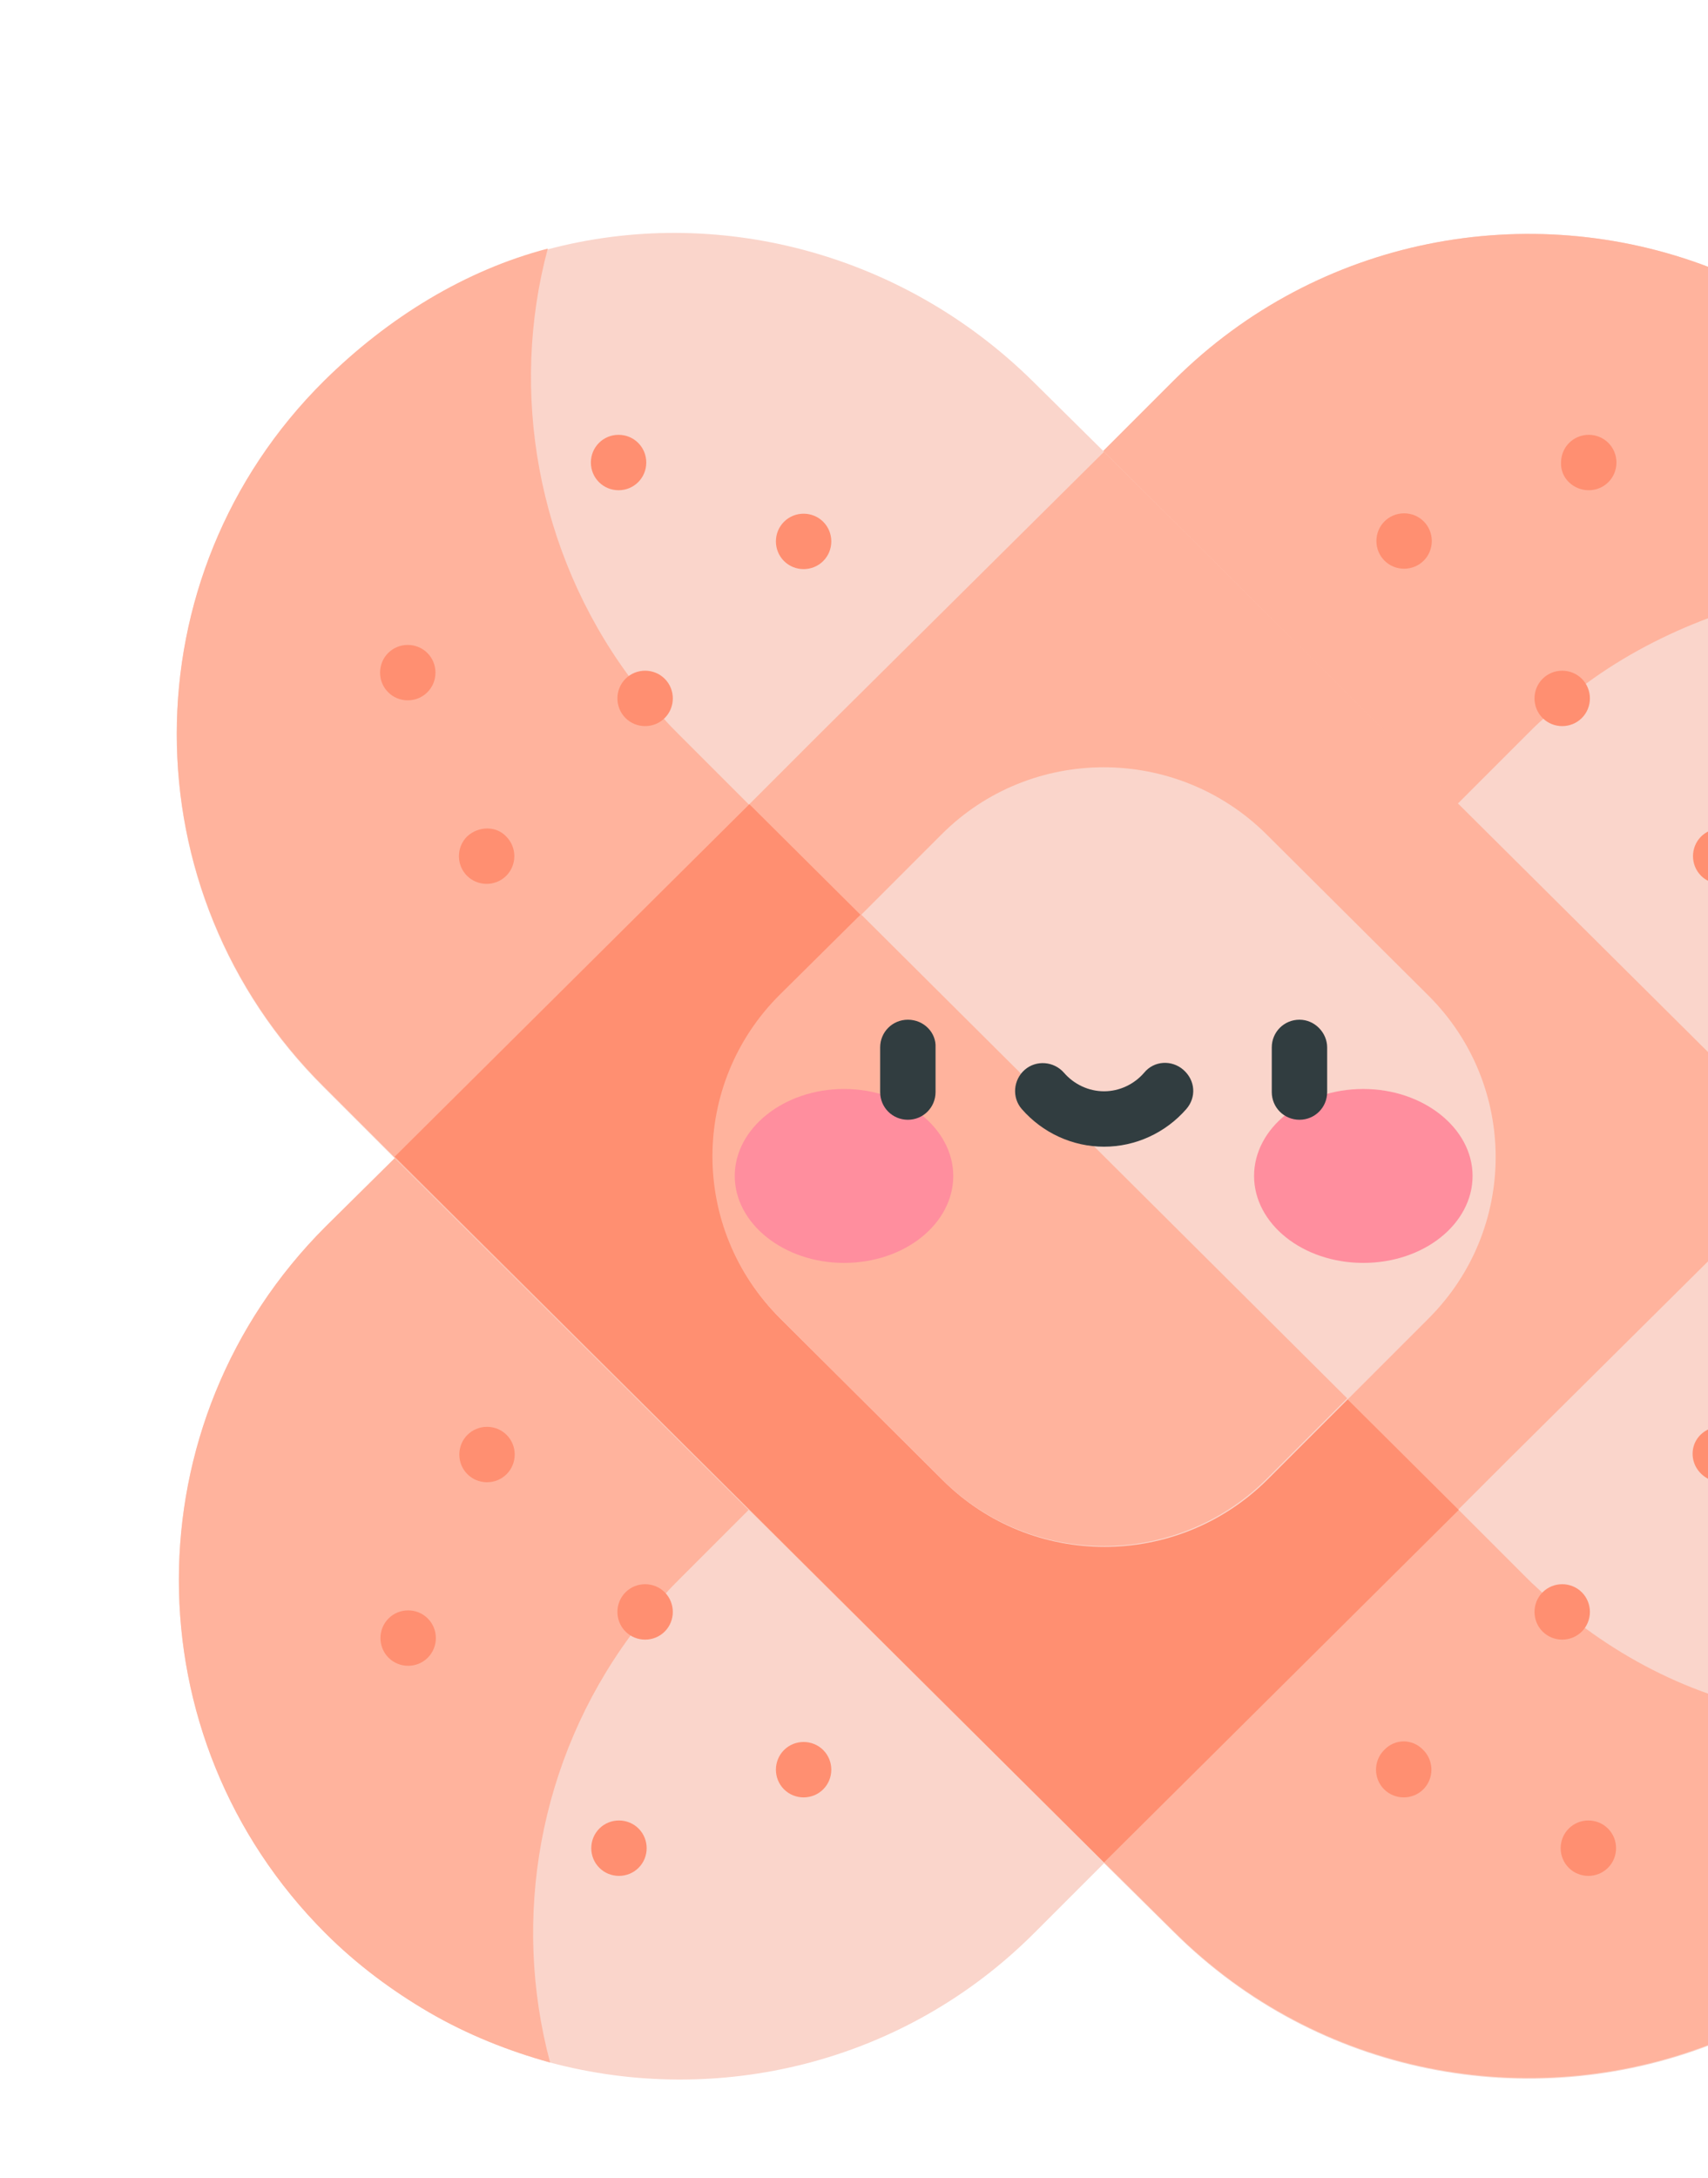
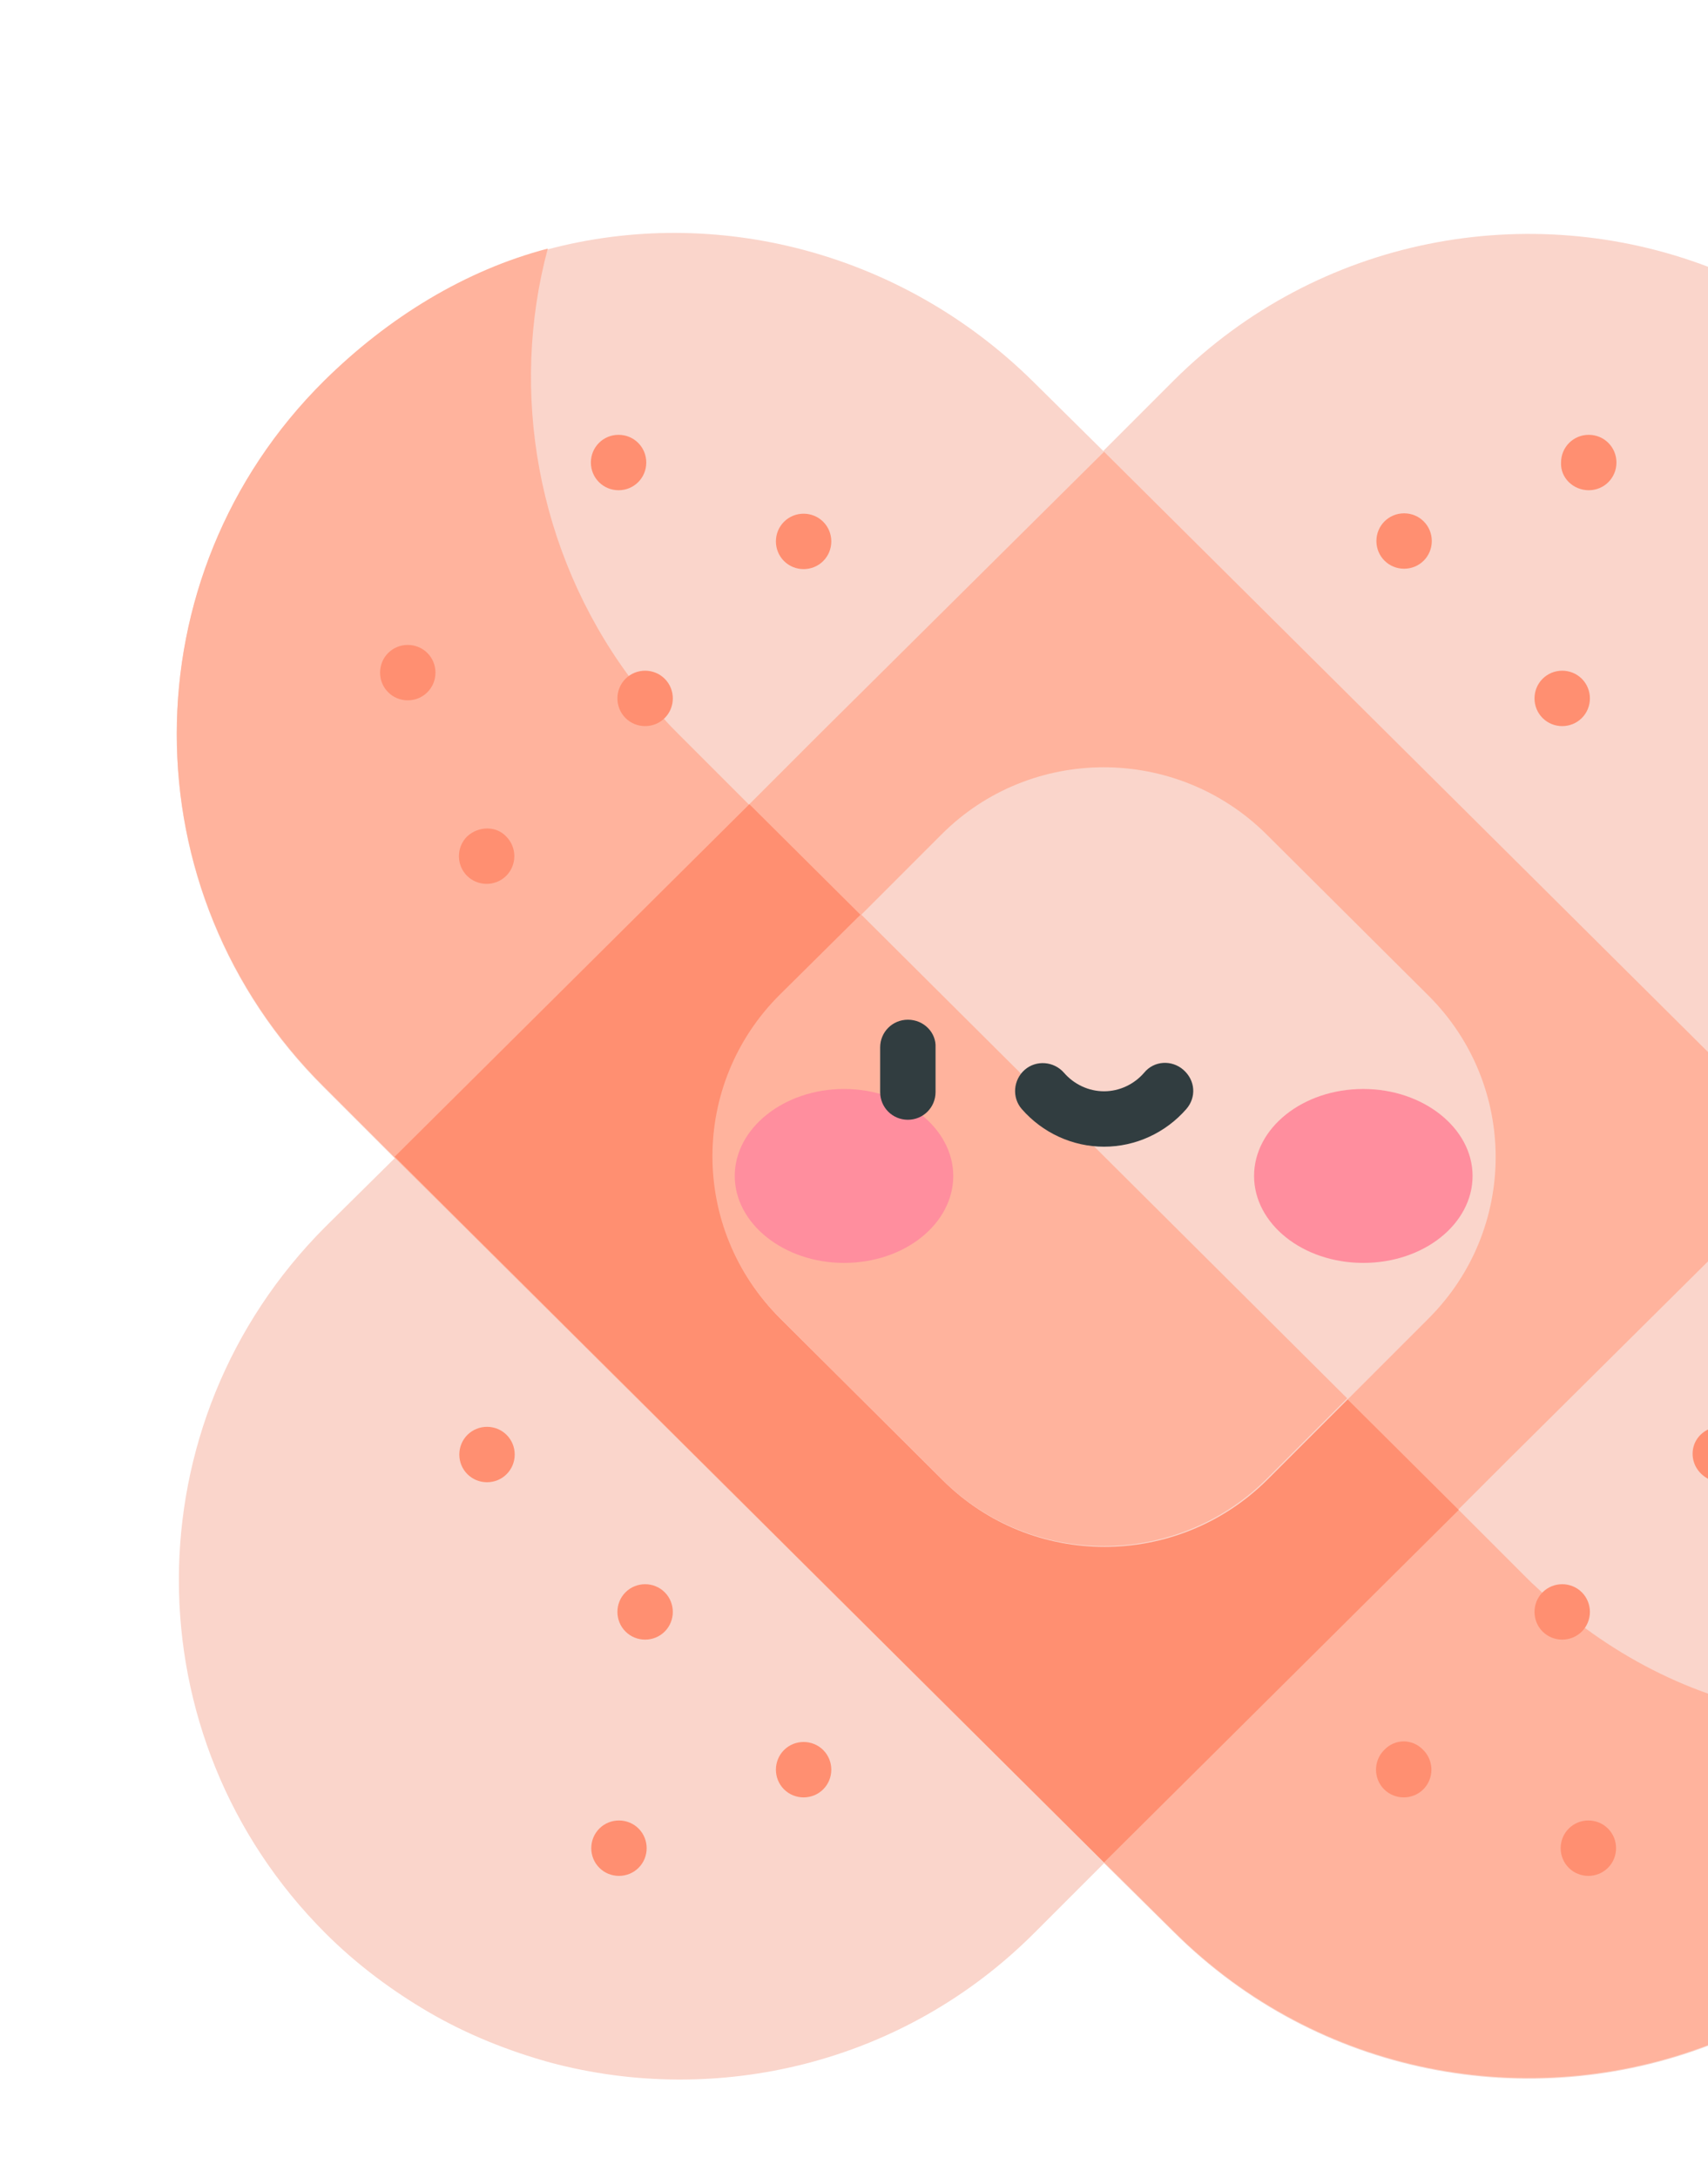
<svg xmlns="http://www.w3.org/2000/svg" id="ezsKY6VvHw01" width="222" height="283">
  <style>@keyframes ezsKY6VvHw02_to__to{0%,to{transform:translate(122.537px,150.238px)}56.667%{transform:translate(122.537px,147px);animation-timing-function:cubic-bezier(.42,0,.58,1)}}@keyframes ezsKY6VvHw031_c_o{0%,40%,46.667%,to{opacity:1}43.333%{opacity:0}}</style>
  <g transform="translate(122.537 150.238)" style="animation:ezsKY6VvHw02_to__to 3000ms linear infinite normal forwards">
    <g id="ezsKY6VvHw02" transform="translate(-122.537 -150.238)" stroke="none" stroke-width="1">
      <path id="ezsKY6VvHw03" d="M222.1 34.7v129l-26.2 26.1-6.3 6.3-46 45.9-9.2 9.2c-17 17-41.2 22.6-62.9 16.8-5.4-1.5-10.7-3.6-15.7-6.5-4.8-2.8-9.4-6.2-13.5-10.3-25.4-25.4-25.4-66.4 0-91.8l9.1-9 46-45.9 9.3-9.3 36.7-36.6 9.2-9.2c18.8-18.7 46.2-23.6 69.5-14.7z" fill="#FAD5CB" />
-       <path id="ezsKY6VvHw04" d="M222.1 34.7v45.6c-5.6 2.1-11 4.9-15.9 8.5-1.9 1.4-3.8 2.9-5.6 4.6-.7.6-1.3 1.2-1.9 1.8l-9.1 9.1-14.6 14.5-20.8 20.7-9.4 9.4-1.4 1.4-31.6 31.5-14.5 14.4-9.1 9.1c-.6.6-1.2 1.2-1.7 1.8-1.7 1.8-3.2 3.6-4.6 5.5C70 228.8 66.5 249.3 71.5 268c-5.4-1.5-10.7-3.6-15.7-6.5-4.8-2.8-9.4-6.2-13.5-10.3-25.4-25.4-25.4-66.4 0-91.8l9.1-9 46-45.9 9.3-9.3 36.7-36.6 9.2-9.2c18.8-18.7 46.2-23.6 69.5-14.7z" fill="#FFB39D" />
      <path id="ezsKY6VvHw05" d="M222.1 136.8v129c-23.3 8.9-50.7 4-69.5-14.7l-9.1-9-.1-.1-46-45.7-46.1-45.8-.1-.1-9.1-9.1c-25.5-25.3-25.5-66.4 0-91.7 8.4-8.3 18.4-14.4 29.1-17.2 21.8-5.8 46 .3 63.1 17.2l9.1 9 .1.1 46 45.8 32.6 32.3z" fill="#FAD5CB" />
      <path id="ezsKY6VvHw06" d="M222.1 220.1v45.6c-23.3 8.9-50.7 4-69.5-14.7l-9.1-9-.1-.1-46-45.7-46.1-45.8-.1-.1-9.1-9.1c-25.5-25.3-25.5-66.4 0-91.7 8.4-8.3 18.4-14.4 29.1-17.2-5 18.6-1.4 39.3 10.5 55.5 1.4 1.9 3 3.8 4.6 5.6.6.7 1.2 1.3 1.9 2l9.1 9.1 14.5 14.4 20.8 20.7 9.5 9.4 1.4 1.4 31.6 31.4 14.5 14.4 9.1 9.1c.6.6 1.2 1.1 1.8 1.7 1.8 1.7 3.7 3.2 5.6 4.6 4.9 3.6 10.3 6.5 16 8.5z" fill="#FFB39D" />
      <path id="ezsKY6VvHw07" fill="#FFB39D" d="M222.1 136.8v27l-26.2 26-6.3 6.3-46.1 45.8v.1l-46.1-45.8-46.1-45.8v-.1l46.1-45.8 9.3-9.3 36.8-36.5 46 45.7z" />
      <path id="ezsKY6VvHw08" d="M51.3 150.3l92.2 91.7 46.1-45.8-92.2-91.7-46.1 45.8z" fill="#FF8F71" />
      <path id="ezsKY6VvHw09" d="M122.4 108.4l-10.5 10.5-10.5 10.5c-11.6 11.6-11.6 30.3 0 41.9l21.1 21c11.6 11.6 30.5 11.6 42.2 0l10.5-10.5 10.5-10.5c11.6-11.6 11.6-30.3 0-41.9l-21.1-21c-11.7-11.6-30.6-11.6-42.2 0z" fill="#FAD5CB" />
      <path id="ezsKY6VvHw010" d="M101.3 129.3c-11.6 11.6-11.6 30.3 0 41.9l21.1 21c11.6 11.6 30.5 11.6 42.2 0l10.5-10.5-63.2-62.9-10.6 10.5z" fill="#FFB39D" />
      <path id="ezsKY6VvHw011" d="M60.7 108.7c-1.4 1.4-1.4 3.7 0 5.1 1.4 1.4 3.7 1.4 5.1 0 1.4-1.4 1.4-3.7 0-5.1-1.3-1.4-3.6-1.4-5.1 0z" fill="#FF8F71" />
      <path id="ezsKY6VvHw012" d="M81.3 88.2c-1.4 1.4-1.4 3.7 0 5.1 1.4 1.4 3.7 1.4 5.1 0 1.4-1.4 1.4-3.7 0-5.1-1.4-1.4-3.7-1.4-5.1 0z" fill="#FF8F71" />
      <path id="ezsKY6VvHw013" d="M107 67.8c-1.4-1.4-3.7-1.4-5.1 0-1.4 1.4-1.4 3.7 0 5.1 1.4 1.4 3.7 1.4 5.1 0 1.4-1.4 1.4-3.7 0-5.1z" fill="#FF8F71" />
      <path id="ezsKY6VvHw014" d="M53 91c2 0 3.6-1.6 3.6-3.6S55 83.8 53 83.8s-3.6 1.6-3.6 3.6S51 91 53 91z" fill="#FF8F71" />
      <path id="ezsKY6VvHw015" d="M80.4 63.7c2 0 3.6-1.6 3.6-3.6s-1.6-3.6-3.6-3.6-3.6 1.6-3.6 3.6 1.6 3.6 3.6 3.6z" fill="#FF8F71" />
      <path id="ezsKY6VvHw016" d="M222.1 185.7v6.5c-1.2-.6-2.1-1.8-2.1-3.3 0-1.4.8-2.6 2.1-3.2z" fill="#FF8F71" />
      <path id="ezsKY6VvHw017" d="M205.6 212c1.4-1.4 1.4-3.7 0-5.1-1.4-1.4-3.7-1.4-5.1 0-1.4 1.4-1.4 3.7 0 5.1 1.4 1.4 3.7 1.4 5.1 0z" fill="#FF8F71" />
      <path id="ezsKY6VvHw018" d="M179.9 227.4c-1.4 1.4-1.4 3.7 0 5.1 1.4 1.4 3.7 1.4 5.1 0 1.4-1.4 1.4-3.7 0-5.1-1.4-1.5-3.7-1.5-5.1 0z" fill="#FF8F71" />
      <path id="ezsKY6VvHw019" d="M203.9 237.6c-1.4 1.4-1.4 3.7 0 5.1 1.4 1.4 3.7 1.4 5.1 0 1.4-1.4 1.4-3.7 0-5.1-1.4-1.4-3.7-1.4-5.1 0z" fill="#FF8F71" />
      <path id="ezsKY6VvHw020" d="M182.5 73.9c2 0 3.6-1.6 3.6-3.6s-1.6-3.6-3.6-3.6-3.6 1.6-3.6 3.6 1.6 3.6 3.6 3.6z" fill="#FF8F71" />
      <path id="ezsKY6VvHw021" d="M200.5 88.2c-1.4 1.4-1.4 3.7 0 5.1 1.4 1.4 3.7 1.4 5.1 0 1.4-1.4 1.4-3.7 0-5.1-1.4-1.4-3.7-1.4-5.1 0z" fill="#FF8F71" />
-       <path id="ezsKY6VvHw022" d="M222.1 108v6.5c-.4-.2-.7-.4-1-.7-1.4-1.4-1.4-3.7 0-5.1.3-.3.6-.5 1-.7z" fill="#FF8F71" />
      <path id="ezsKY6VvHw023" d="M206.5 63.7c2 0 3.6-1.6 3.6-3.6s-1.6-3.6-3.6-3.6-3.6 1.6-3.6 3.6c-.1 2 1.6 3.6 3.6 3.6z" fill="#FF8F71" />
      <path id="ezsKY6VvHw024" d="M107 227.4c-1.4-1.4-3.7-1.4-5.1 0-1.4 1.4-1.4 3.7 0 5.1 1.4 1.4 3.7 1.4 5.1 0 1.4-1.4 1.4-3.7 0-5.1z" fill="#FF8F71" />
      <path id="ezsKY6VvHw025" d="M81.3 206.9c-1.4 1.4-1.4 3.7 0 5.1 1.4 1.4 3.7 1.4 5.1 0 1.4-1.4 1.4-3.7 0-5.1-1.4-1.4-3.7-1.4-5.1 0z" fill="#FF8F71" />
      <path id="ezsKY6VvHw026" d="M63.3 192.6c2 0 3.6-1.6 3.6-3.6s-1.6-3.6-3.6-3.6-3.6 1.6-3.6 3.6 1.6 3.6 3.6 3.6z" fill="#FF8F71" />
      <path id="ezsKY6VvHw027" d="M77.9 237.6c-1.4 1.4-1.4 3.7 0 5.1 1.4 1.4 3.7 1.4 5.1 0 1.4-1.4 1.4-3.7 0-5.1-1.4-1.4-3.7-1.4-5.1 0z" fill="#FF8F71" />
-       <path id="ezsKY6VvHw028" d="M50.5 210.3c-1.4 1.4-1.4 3.7 0 5.1 1.4 1.4 3.7 1.4 5.1 0 1.4-1.4 1.4-3.7 0-5.1-1.4-1.4-3.7-1.4-5.1 0z" fill="#FF8F71" />
      <path id="ezsKY6VvHw029" d="M109.7 164.1c7.9 0 14.2-5.1 14.2-11.3 0-6.2-6.4-11.3-14.2-11.3-7.8 0-14.2 5.1-14.2 11.3 0 6.2 6.4 11.3 14.2 11.3z" fill="#FF8E9E" />
      <path id="ezsKY6VvHw030" d="M177.2 164.1c7.9 0 14.2-5.1 14.2-11.3 0-6.2-6.4-11.3-14.2-11.3-7.9 0-14.2 5.1-14.2 11.3 0 6.2 6.3 11.3 14.2 11.3z" fill="#FF8E9E" />
      <g style="animation:ezsKY6VvHw031_c_o 3000ms linear infinite normal forwards" fill="#313D40">
        <path id="ezsKY6VvHw032" d="M118 132.5c-2 0-3.6 1.6-3.6 3.6v5.8c0 2 1.6 3.6 3.6 3.6s3.6-1.6 3.6-3.6v-5.8c.1-1.9-1.5-3.6-3.6-3.6z" />
-         <path id="ezsKY6VvHw033" d="M168.9 132.5c-2 0-3.6 1.6-3.6 3.6v5.8c0 2 1.6 3.6 3.6 3.6s3.6-1.6 3.6-3.6v-5.8c0-1.9-1.6-3.6-3.6-3.6z" />
      </g>
      <path id="ezsKY6VvHw034" d="M153.8 139c-1.5-1.3-3.8-1.2-5.1.4-1.3 1.5-3.2 2.4-5.2 2.4s-3.9-.9-5.2-2.4c-1.3-1.5-3.6-1.7-5.1-.4-1.5 1.3-1.7 3.6-.4 5.1 2.7 3.1 6.6 4.9 10.7 4.9s8-1.8 10.7-4.9c1.3-1.5 1.2-3.7-.4-5.1z" fill="#313D40" />
    </g>
  </g>
</svg>